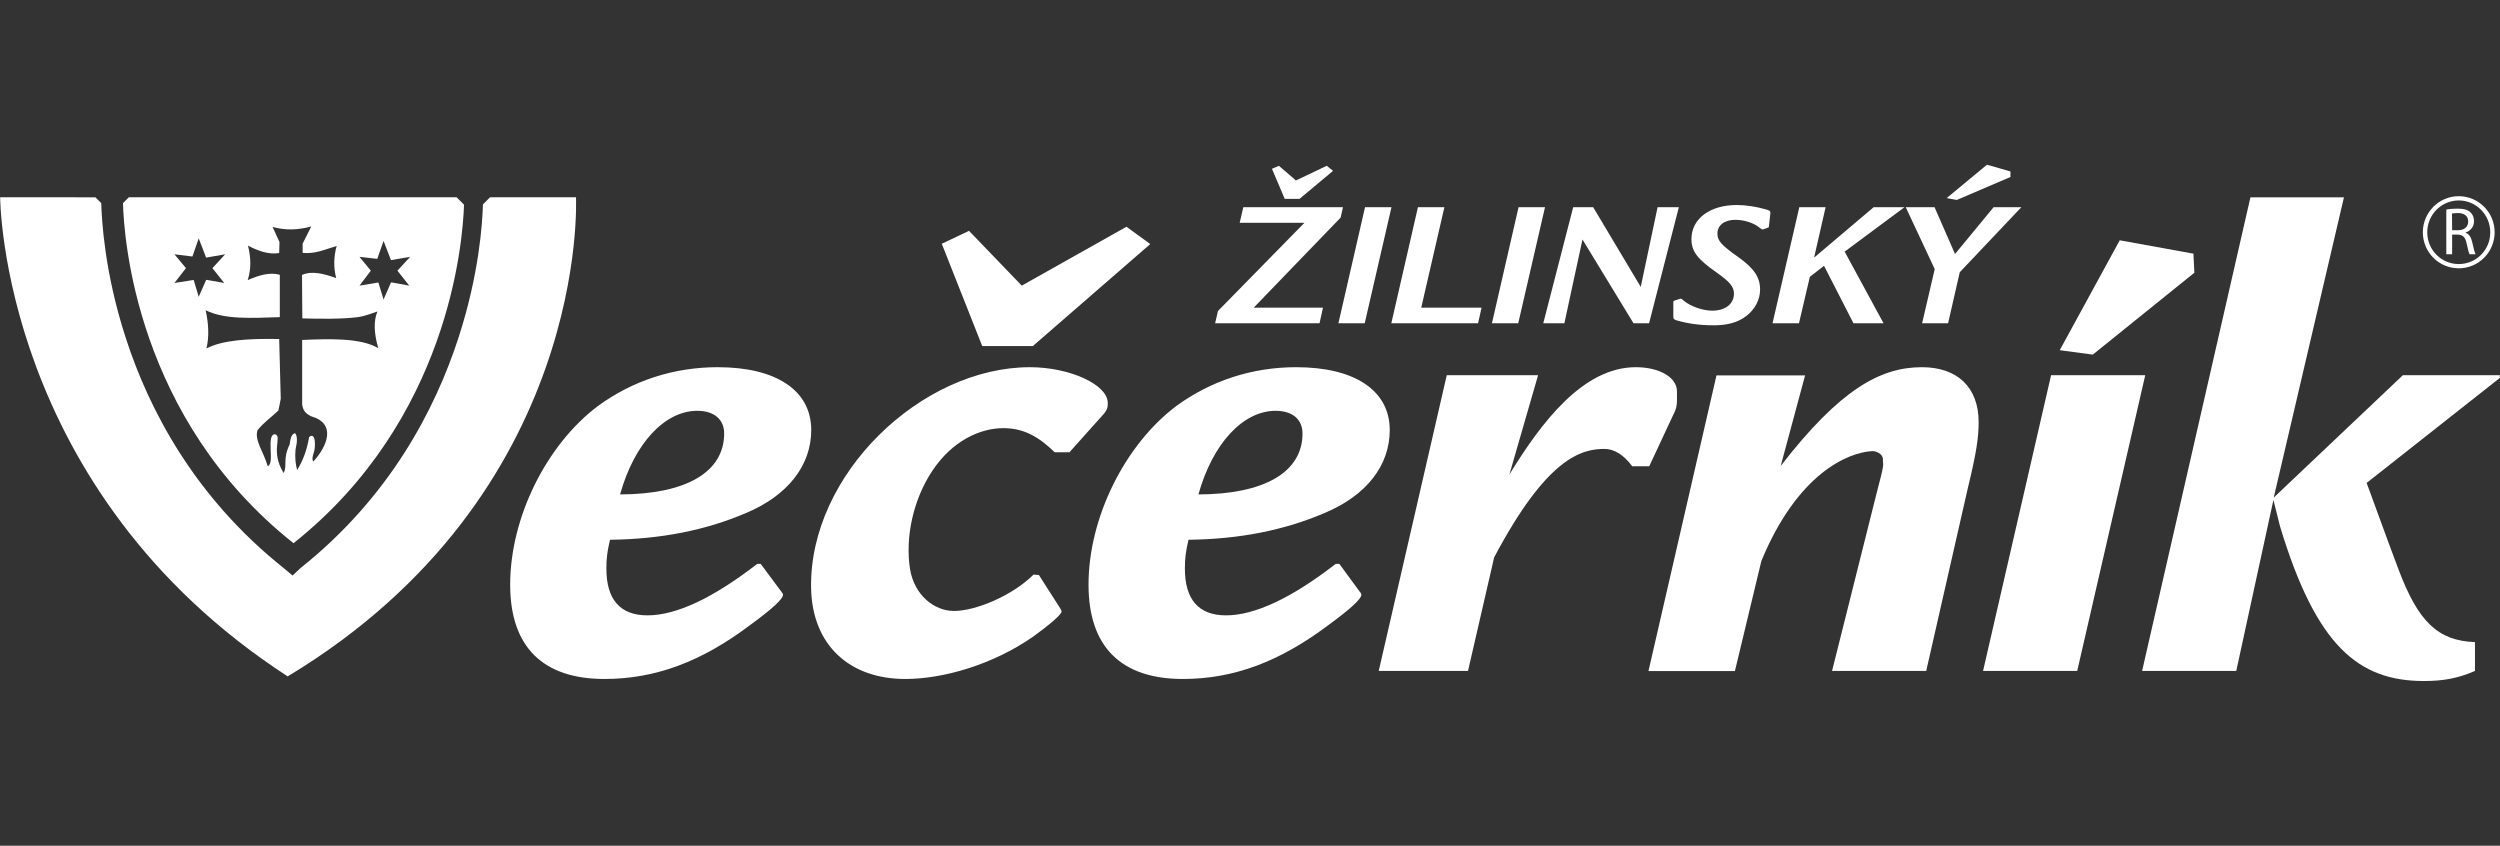
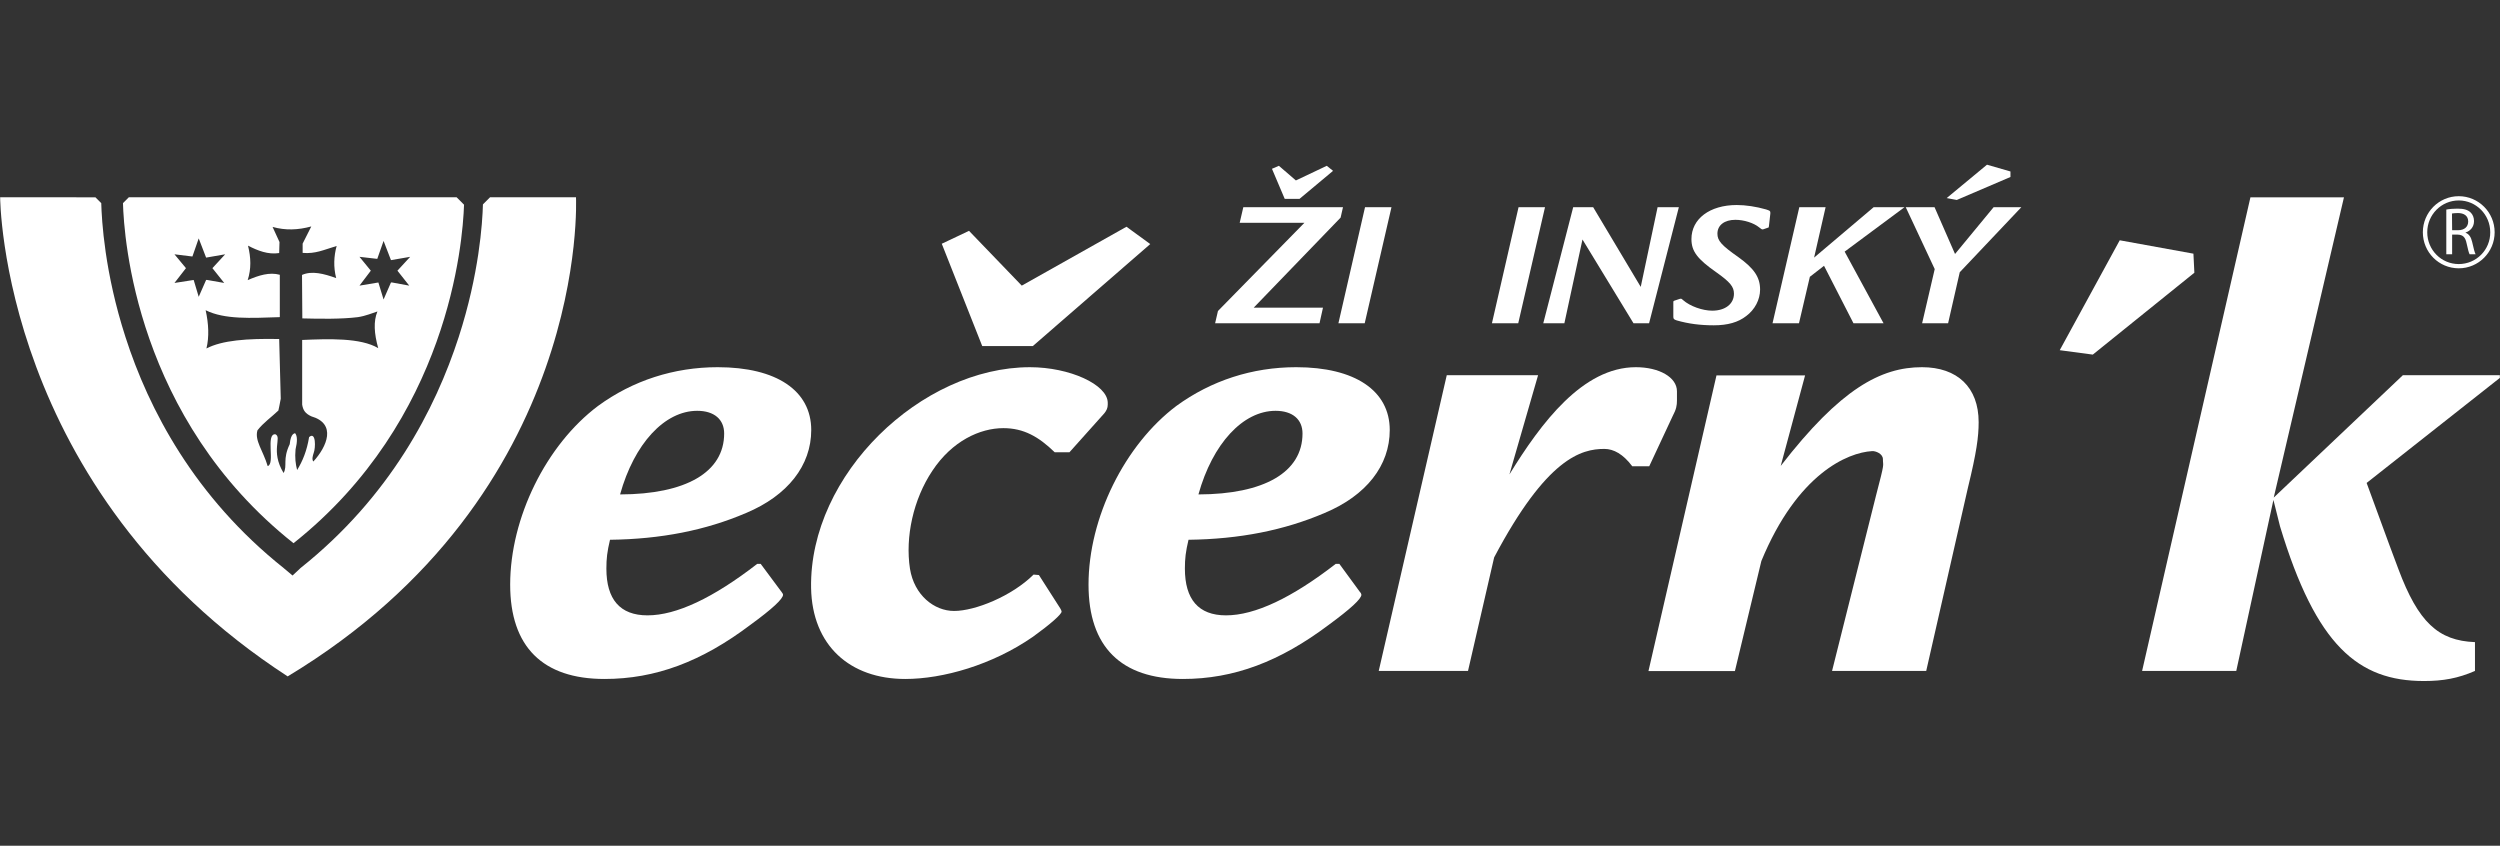
<svg xmlns="http://www.w3.org/2000/svg" version="1.1" id="Layer_1" x="0px" y="0px" viewBox="0 0 158.77 53.71" style="enable-background:new 0 0 158.77 53.71;" xml:space="preserve">
  <rect x="0" y="0" width="158.77" height="53.71" fill="#333333" stroke="none" />
  <style type="text/css">
	.st0{fill:#FFFFFF;}
</style>
  <path class="st0" d="M85.29,13.16l-0.15,0.66l-5.52,5.72h4.4l-0.22,0.99h-6.63l0.18-0.78l5.49-5.6h-4.11l0.23-0.99  C78.96,13.16,85.29,13.16,85.29,13.16z M84.26,10.53l0.4,0.32l-2.13,1.78h-0.94l-0.81-1.91l0.44-0.19l1.08,0.93L84.26,10.53z" />
  <polygon class="st0" points="88.37,13.16 86.67,20.53 85,20.53 86.69,13.16 " />
-   <polygon class="st0" points="91.73,13.16 90.26,19.54 94.09,19.54 93.87,20.53 88.36,20.53 90.05,13.16 " />
  <polygon class="st0" points="98.12,13.16 96.42,20.53 94.75,20.53 96.44,13.16 " />
  <polygon class="st0" points="101.18,13.16 104.2,18.22 105.27,13.16 106.62,13.16 104.73,20.53 103.74,20.53 100.5,15.21   99.35,20.53 98.01,20.53 99.91,13.16 " />
  <path class="st0" d="M112.34,14.37c-0.01,0.07-0.01,0.08-0.06,0.09l-0.29,0.1l-0.05,0.01c-0.05,0-0.1-0.03-0.22-0.13  c-0.34-0.28-0.96-0.48-1.51-0.48c-0.69,0-1.14,0.34-1.14,0.88c0,0.45,0.26,0.74,1.33,1.49c0.99,0.71,1.38,1.27,1.38,2.06  c0,0.64-0.33,1.27-0.88,1.68c-0.51,0.4-1.18,0.59-2.06,0.59c-0.86,0-1.62-0.1-2.35-0.31c-0.19-0.06-0.22-0.1-0.22-0.24V19.2  c0-0.08,0.01-0.08,0.08-0.11l0.33-0.11l0.06-0.01c0.05,0,0.08,0.02,0.15,0.09c0.44,0.39,1.24,0.67,1.85,0.67  c0.83,0,1.38-0.43,1.38-1.08c0-0.44-0.25-0.74-1.11-1.35c-1.23-0.86-1.59-1.35-1.59-2.12c0-1.28,1.16-2.16,2.88-2.16  c0.56,0,1.23,0.1,1.86,0.28c0.24,0.08,0.26,0.09,0.27,0.19v0.08L112.34,14.37z" />
  <polygon class="st0" points="115.94,13.16 115.21,16.36 118.99,13.16 120.95,13.16 117.15,15.98 119.62,20.53 117.71,20.53   115.84,16.88 114.94,17.58 114.25,20.53 112.57,20.53 114.27,13.16 " />
  <path class="st0" d="M122.86,13.16l1.3,2.97l2.45-2.97h1.76l-3.91,4.13l-0.74,3.24h-1.65l0.8-3.44l-1.84-3.93  C121.03,13.16,122.86,13.16,122.86,13.16z M127.68,10.89v0.35l-3.41,1.46l-0.64-0.12l2.56-2.12L127.68,10.89z" />
  <path class="st0" d="M29,12.53H8.18L7.81,12.9c0.06,2.2,0.83,13.66,10.82,21.59l0.01,0.01l0.01-0.01  C28.49,26.67,29.39,15.42,29.47,13L29,12.53z M12.3,17.78l-1.22,0.19l0.73-0.94l-0.73-0.88l1.14,0.14l0.4-1.15l0.47,1.22l1.21-0.21  l-0.81,0.88l0.75,0.94l-1.08-0.19h-0.07l-0.47,1.07L12.3,17.78z M19.19,21.59v4.11c0.06,0.35,0.19,0.56,0.58,0.74  c1.62,0.47,1,1.92,0.13,2.87c-0.11-0.13-0.03-0.39,0.02-0.54c0.13-0.32,0.15-1.4-0.29-1.01c-0.14,0.87-0.42,1.54-0.76,2.09  c-0.1-0.38-0.15-0.79-0.1-1.31c0.12-0.51,0.12-0.85-0.03-1.03c-0.02,0.03-0.27-0.03-0.34,0.7c-0.47,0.98-0.13,1.36-0.39,1.83  c-0.86-1.42-0.08-2.26-0.52-2.46c-0.64-0.05,0,1.89-0.49,2.02c-0.29-0.98-0.84-1.62-0.65-2.27c0.38-0.49,0.89-0.84,1.33-1.26  c0.05-0.18,0.07-0.37,0.15-0.75l-0.1-3.79c-2.04-0.04-3.62,0.08-4.62,0.6c0.18-0.73,0.14-1.57-0.05-2.43c1.2,0.6,2.88,0.5,4.71,0.44  v-2.69c-0.65-0.18-1.33,0.03-2.04,0.34c0.23-0.72,0.21-1.42,0.02-2.19c0.62,0.32,1.28,0.58,1.98,0.47l0.02-0.7l-0.44-0.96  c0.81,0.23,1.62,0.2,2.46-0.03l-0.55,1.09v0.59c0.81,0.07,1.33-0.19,2.16-0.44c-0.18,0.65-0.21,1.34-0.03,2.04  c-0.79-0.28-1.54-0.48-2.17-0.2l0.02,2.76c1.12,0.03,2.49,0.05,3.53-0.08c0.52-0.08,0.91-0.26,1.24-0.36  c-0.26,0.62-0.21,1.4,0.05,2.33C22.9,21.44,20.84,21.52,19.19,21.59z M25.99,18.14l-1.09-0.2h-0.07l-0.47,1.08l-0.33-1.08l-1.2,0.2  l0.72-0.95l-0.72-0.88l1.13,0.13l0.4-1.14l0.47,1.22l1.22-0.21l-0.81,0.88L25.99,18.14z" />
  <polygon class="st0" points="71.54,14.4 73.05,15.5 65.59,21.98 62.38,21.98 59.81,15.48 61.54,14.66 64.89,18.14 " />
  <path class="st0" d="M65.98,36.52l1.35,2.11c0.05,0.08,0.09,0.17,0.09,0.21c0,0.17-0.71,0.8-1.82,1.6  c-2.58,1.79-5.72,2.68-8.11,2.68c-3.51,0-5.91-2.12-5.98-5.78c-0.12-7.22,7.01-14.02,13.9-14.02c2.52,0,4.92,1.1,4.94,2.25v0.13  c0,0.21-0.08,0.38-0.22,0.55l-2.21,2.47h-0.94c-1.01-0.98-1.96-1.53-3.26-1.53c-1.49,0-3.26,0.82-4.51,2.71  c-1.21,1.81-1.73,4.21-1.42,6.22c0.27,1.68,1.54,2.68,2.8,2.68c1.35,0,3.68-0.95,5.05-2.31L65.98,36.52z" />
  <path class="st0" d="M49.64,37.6c0.04,0.04,0.09,0.13,0.09,0.17c0,0.26-0.67,0.89-2.07,1.91c-3.1,2.34-6.03,3.44-9.27,3.44  c-3.92,0-5.99-2.04-5.99-5.99c0-4.25,2.29-8.88,5.58-11.35c2.2-1.61,4.82-2.46,7.6-2.46c3.74,0,5.94,1.49,5.94,3.99  c0,2.25-1.49,4.16-4.14,5.27c-2.57,1.1-5.4,1.66-8.64,1.7c-0.18,0.76-0.23,1.19-0.23,1.83c0,1.95,0.86,2.97,2.61,2.97  c1.84,0,4.18-1.11,6.97-3.27h0.22L49.64,37.6z M45.99,27.53c0-0.89-0.63-1.44-1.71-1.44c-2.07,0-4,2.08-4.9,5.31  C43.56,31.39,45.99,29.99,45.99,27.53" />
  <path class="st0" d="M86.37,37.6c0.05,0.04,0.09,0.13,0.09,0.17c0,0.26-0.68,0.89-2.07,1.91c-3.11,2.34-6.03,3.44-9.27,3.44  c-3.92,0-5.99-2.04-5.99-5.99c0-4.25,2.3-8.88,5.58-11.35c2.21-1.61,4.82-2.46,7.61-2.46c3.73,0,5.94,1.49,5.94,3.99  c0,2.25-1.48,4.16-4.14,5.27c-2.57,1.1-5.4,1.66-8.64,1.7c-0.18,0.76-0.23,1.19-0.23,1.83c0,1.95,0.86,2.97,2.61,2.97  c1.84,0,4.18-1.11,6.97-3.27h0.23L86.37,37.6z M82.72,27.53c0-0.89-0.63-1.44-1.71-1.44c-2.07,0-4,2.08-4.9,5.31  C80.29,31.39,82.72,29.99,82.72,27.53" />
  <path class="st0" d="M114.64,23.83l-1.55,5.76c3.79-4.9,6.36-6.27,8.97-6.27c2.25,0,3.6,1.28,3.6,3.49c0,0.93-0.13,1.91-0.68,4.16  l-2.65,11.64h-5.98l2.79-11.13c0.59-2.25,0.44-1.81,0.44-2.32c0-0.34-0.46-0.53-0.69-0.51c-1.55,0.09-4.74,1.43-7.03,6.98  l-1.68,6.99h-5.49l4.32-18.78h5.63V23.83z" />
  <path class="st0" d="M97.68,23.83l-1.82,6.3c2.02-3.29,4.66-6.81,8.03-6.81c1.48,0,2.61,0.64,2.61,1.53v0.59  c0,0.3-0.04,0.55-0.27,0.98l-1.49,3.19h-1.08c-0.58-0.77-1.18-1.1-1.77-1.1c-1.46,0-3.66,0.57-7,6.89l-1.66,7.21h-5.67l4.32-18.78  H97.68z" />
  <polygon class="st0" points="139.3,16.11 139.36,17.32 132.91,22.52 130.81,22.24 134.62,15.26 " />
-   <polygon class="st0" points="136.24,23.83 131.92,42.61 125.94,42.61 130.26,23.83 " />
  <path class="st0" d="M158.76,23.83V24l-8.46,6.67c1.26,3.44,1.93,5.27,2.02,5.48c1.26,3.36,2.52,4.54,4.86,4.63v1.83  c-1.08,0.47-2.02,0.64-3.24,0.64c-4.18,0-6.85-2.25-9.14-9.82l-0.42-1.68l-2.36,10.86h-5.98l6.88-30.08h5.94L144.4,31.6l8.2-7.77  H158.76z" />
  <path class="st0" d="M36.58,12.53h-5.46l-0.45,0.45c-0.03,1.17-0.24,4.42-1.54,8.43c-1.48,4.57-4.37,10.15-10.05,14.67l-0.03,0.03  l-0.47,0.44l-0.55-0.46l-0.01-0.01c-5.68-4.52-8.58-10.1-10.05-14.67c-1.33-4.11-1.51-7.43-1.54-8.51l-0.37-0.37H0.01  c0,0,0.03,18.59,18.25,30.42l0.01,0.01l0,0l0.01-0.01C37.52,31.34,36.58,12.53,36.58,12.53" />
  <path class="st0" d="M156.15,16.77c-1.11,0-2-0.9-2-2.02s0.9-2.02,2-2.02s2,0.9,2,2.02C158.16,15.87,157.26,16.77,156.15,16.77   M156.15,12.46c-1.26,0-2.28,1.03-2.28,2.29c0,1.27,1.02,2.29,2.28,2.29s2.28-1.03,2.28-2.29  C158.43,13.49,157.41,12.46,156.15,12.46" />
  <path class="st0" d="M155.73,14.62h0.38c0.4,0,0.64-0.22,0.64-0.55c0-0.37-0.27-0.54-0.66-0.54c-0.18,0-0.31,0.02-0.37,0.03  L155.73,14.62L155.73,14.62z M155.36,13.31c0.19-0.04,0.45-0.06,0.71-0.06c0.4,0,0.65,0.07,0.83,0.24c0.14,0.13,0.22,0.33,0.22,0.55  c0,0.38-0.24,0.63-0.54,0.73v0.01c0.22,0.08,0.35,0.28,0.42,0.58c0.09,0.4,0.16,0.68,0.22,0.79h-0.38  c-0.05-0.08-0.11-0.33-0.19-0.69c-0.08-0.4-0.24-0.55-0.57-0.56h-0.35v1.25h-0.37V13.31z" />
</svg>